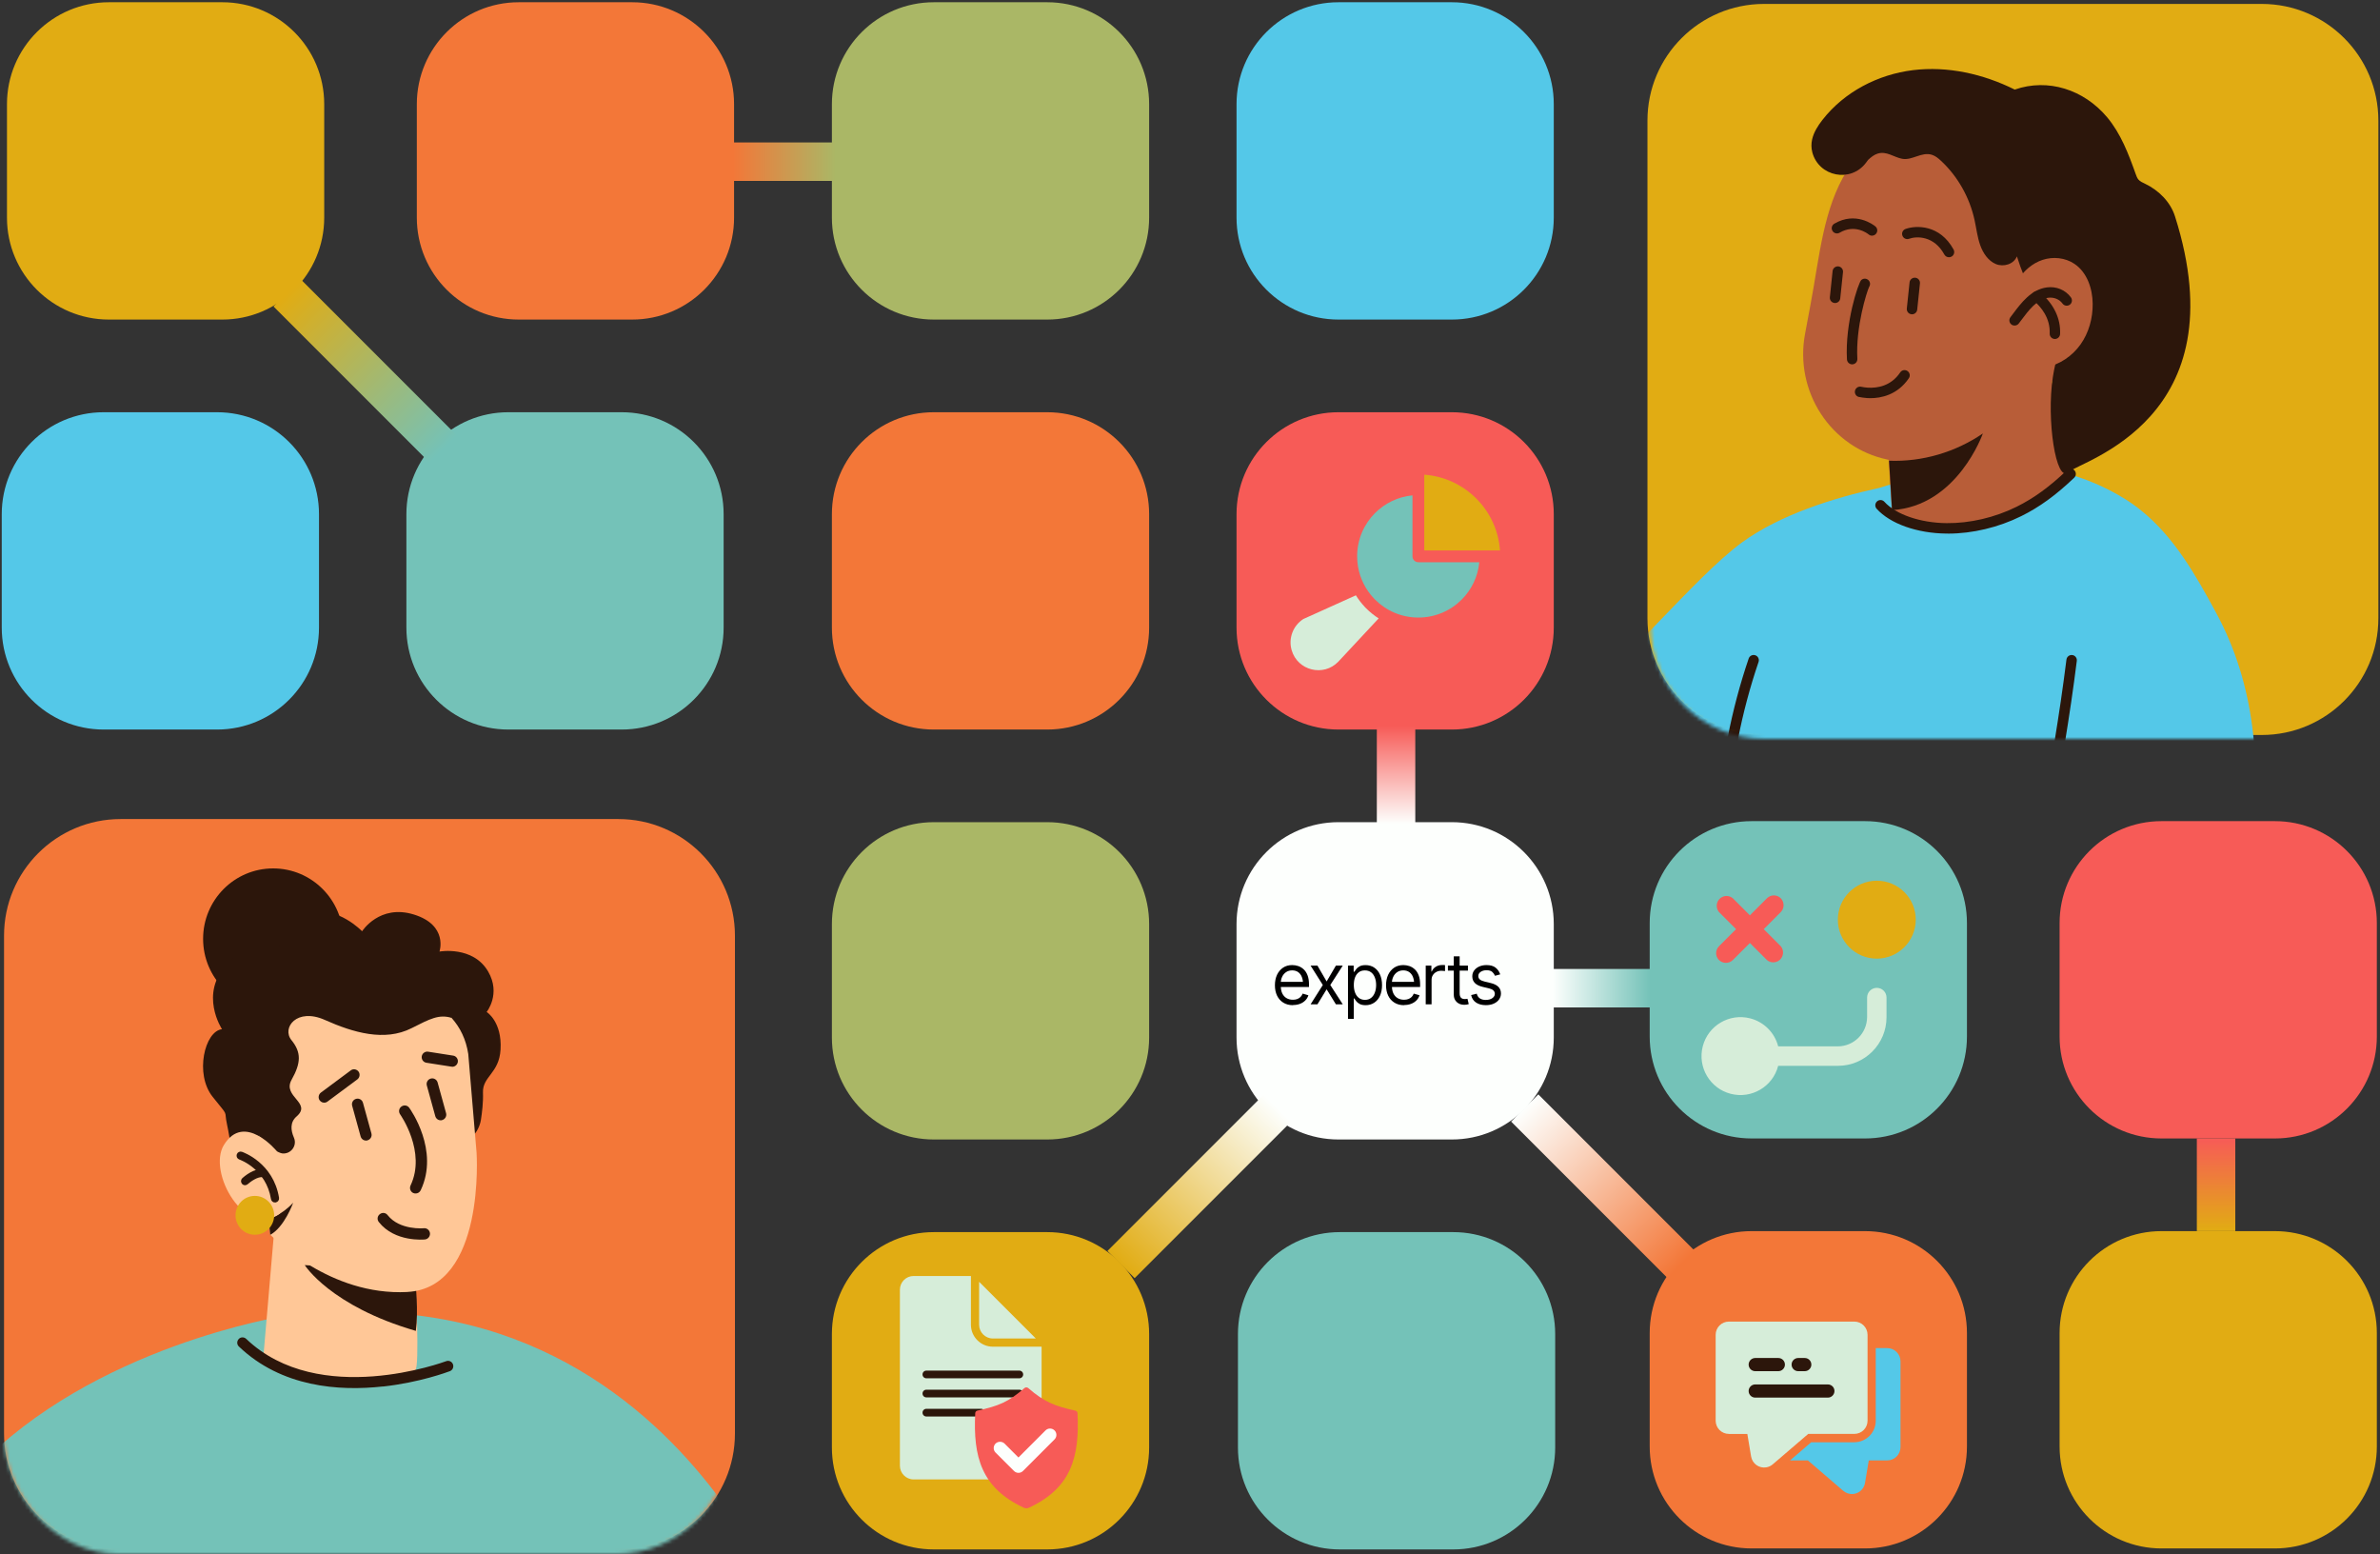
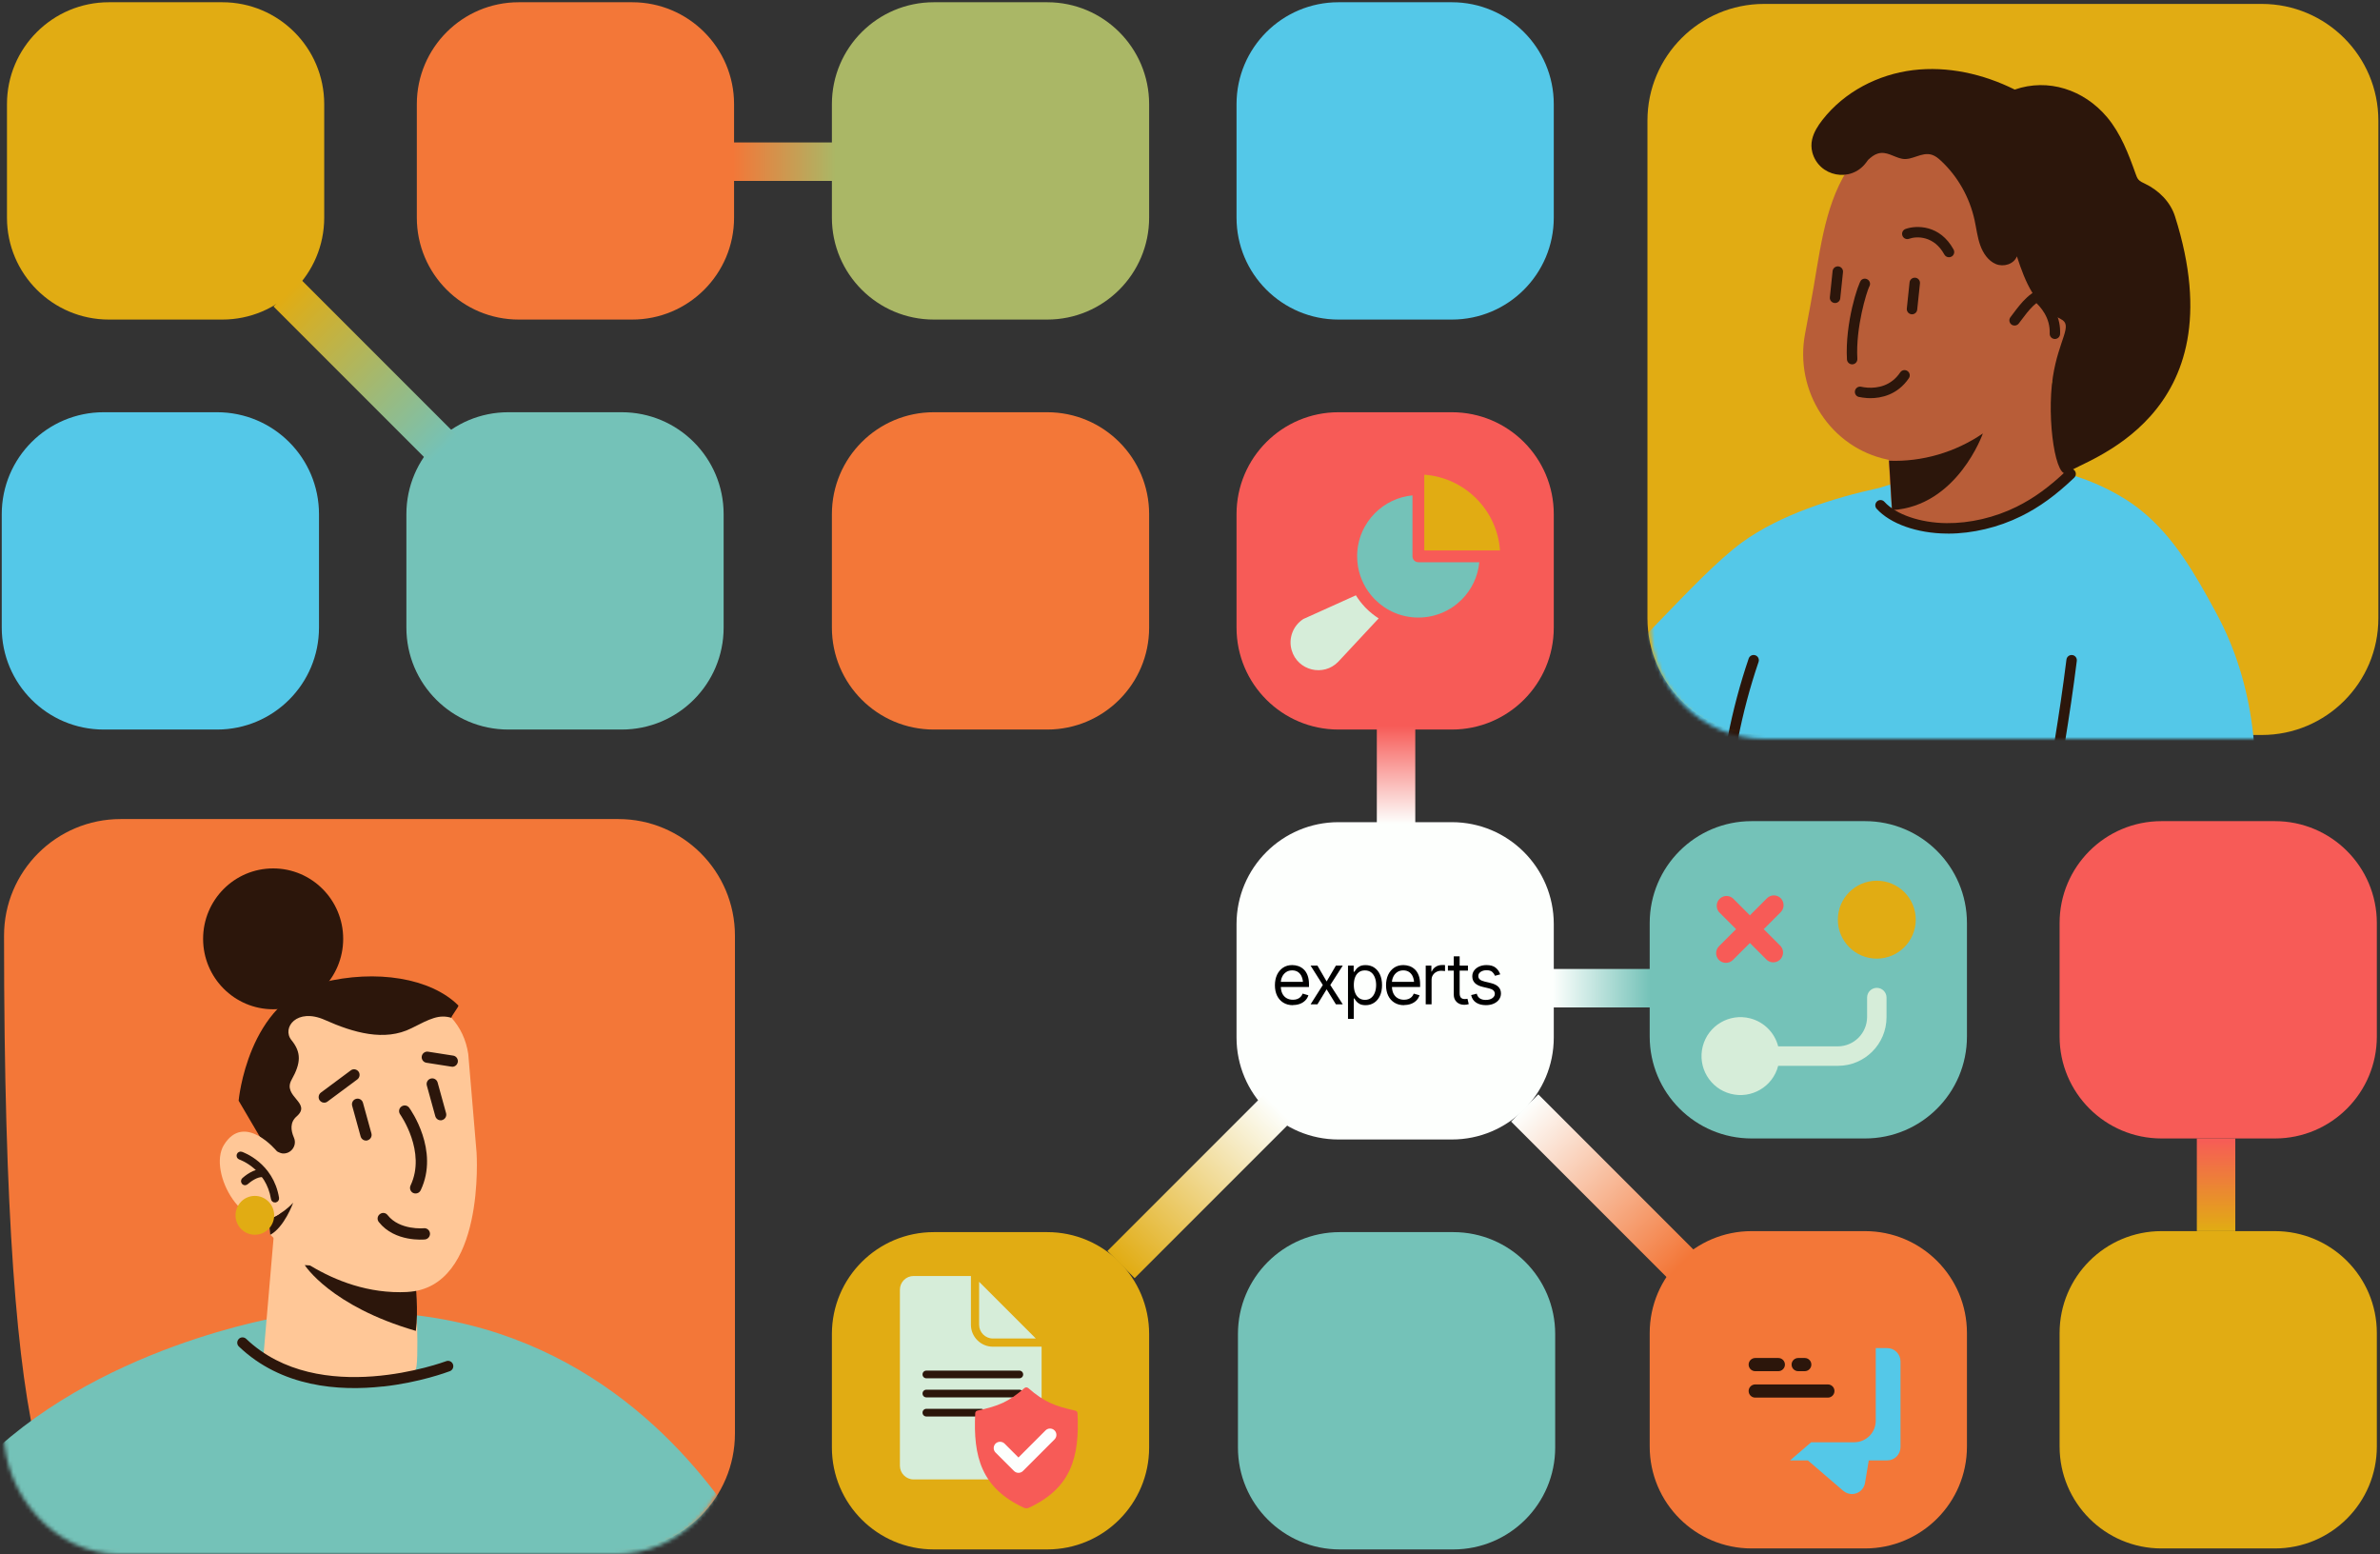
<svg xmlns="http://www.w3.org/2000/svg" width="625" height="408" viewBox="0 0 625 408" fill="none">
  <rect x="0" y="0" width="625" height="408" fill="#333333" stroke="none" />
  <g clip-path="url(#clip0_1127_2700)">
    <path d="M166.01 0.59H136.22C121.441 0.59 109.46 12.571 109.46 27.35V57.14C109.46 71.919 121.441 83.9 136.22 83.9H166.01C180.789 83.9 192.77 71.919 192.77 57.14V27.35C192.77 12.571 180.789 0.59 166.01 0.59Z" fill="#F37738" />
    <path d="M163.27 108.23H133.48C118.701 108.23 106.72 120.211 106.72 134.99V164.78C106.72 179.559 118.701 191.54 133.48 191.54H163.27C178.049 191.54 190.03 179.559 190.03 164.78V134.99C190.03 120.211 178.049 108.23 163.27 108.23Z" fill="#74C2B8" />
    <path d="M57.01 108.23H27.22C12.441 108.23 0.46 120.211 0.46 134.99V164.78C0.46 179.559 12.441 191.54 27.22 191.54H57.01C71.789 191.54 83.77 179.559 83.77 164.78V134.99C83.77 120.211 71.789 108.23 57.01 108.23Z" fill="#54C8E8" />
    <path d="M381.27 215.86H351.48C336.701 215.86 324.72 227.841 324.72 242.62V272.41C324.72 287.189 336.701 299.17 351.48 299.17H381.27C396.049 299.17 408.03 287.189 408.03 272.41V242.62C408.03 227.841 396.049 215.86 381.27 215.86Z" fill="#FDFFFD" />
    <path d="M489.77 323.23H459.98C445.201 323.23 433.22 335.211 433.22 349.99V379.78C433.22 394.559 445.201 406.54 459.98 406.54H489.77C504.549 406.54 516.53 394.559 516.53 379.78V349.99C516.53 335.211 504.549 323.23 489.77 323.23Z" fill="#F37738" />
    <path d="M381.27 108.23H351.48C336.701 108.23 324.72 120.211 324.72 134.99V164.78C324.72 179.559 336.701 191.54 351.48 191.54H381.27C396.049 191.54 408.03 179.559 408.03 164.78V134.99C408.03 120.211 396.049 108.23 381.27 108.23Z" fill="#F75B57" />
    <path d="M58.38 0.59H28.59C13.811 0.59 1.83 12.571 1.83 27.35V57.14C1.83 71.919 13.811 83.9 28.59 83.9H58.38C73.159 83.9 85.14 71.919 85.14 57.14V27.35C85.14 12.571 73.159 0.59 58.38 0.59Z" fill="#E1AC13" />
    <path d="M597.41 215.59H567.62C552.841 215.59 540.86 227.571 540.86 242.35V272.14C540.86 286.919 552.841 298.9 567.62 298.9H597.41C612.189 298.9 624.17 286.919 624.17 272.14V242.35C624.17 227.571 612.189 215.59 597.41 215.59Z" fill="#F75B57" />
    <path d="M489.77 215.59H459.98C445.201 215.59 433.22 227.571 433.22 242.35V272.14C433.22 286.919 445.201 298.9 459.98 298.9H489.77C504.549 298.9 516.53 286.919 516.53 272.14V242.35C516.53 227.571 504.549 215.59 489.77 215.59Z" fill="#74C2B8" />
    <path d="M381.27 0.59H351.48C336.701 0.59 324.72 12.571 324.72 27.35V57.14C324.72 71.919 336.701 83.9 351.48 83.9H381.27C396.049 83.9 408.03 71.919 408.03 57.14V27.35C408.03 12.571 396.049 0.59 381.27 0.59Z" fill="#54C8E8" />
-     <path d="M275.01 215.86H245.22C230.441 215.86 218.46 227.841 218.46 242.62V272.41C218.46 287.189 230.441 299.17 245.22 299.17H275.01C289.789 299.17 301.77 287.189 301.77 272.41V242.62C301.77 227.841 289.789 215.86 275.01 215.86Z" fill="#AAB766" />
    <path d="M275.01 108.23H245.22C230.441 108.23 218.46 120.211 218.46 134.99V164.78C218.46 179.559 230.441 191.54 245.22 191.54H275.01C289.789 191.54 301.77 179.559 301.77 164.78V134.99C301.77 120.211 289.789 108.23 275.01 108.23Z" fill="#F37738" />
    <path d="M275.01 0.59H245.22C230.441 0.59 218.46 12.571 218.46 27.35V57.14C218.46 71.919 230.441 83.9 245.22 83.9H275.01C289.789 83.9 301.77 71.919 301.77 57.14V27.35C301.77 12.571 289.789 0.59 275.01 0.59Z" fill="#AAB766" />
    <path d="M597.41 323.23H567.62C552.841 323.23 540.86 335.211 540.86 349.99V379.78C540.86 394.559 552.841 406.54 567.62 406.54H597.41C612.189 406.54 624.17 394.559 624.17 379.78V349.99C624.17 335.211 612.189 323.23 597.41 323.23Z" fill="#E1AC13" />
    <path d="M381.64 323.49H351.85C337.071 323.49 325.09 335.471 325.09 350.25V380.04C325.09 394.819 337.071 406.8 351.85 406.8H381.64C396.419 406.8 408.4 394.819 408.4 380.04V350.25C408.4 335.471 396.419 323.49 381.64 323.49Z" fill="#74C2B8" />
    <path d="M275.01 323.49H245.22C230.441 323.49 218.46 335.471 218.46 350.25V380.04C218.46 394.819 230.441 406.8 245.22 406.8H275.01C289.789 406.8 301.77 394.819 301.77 380.04V350.25C301.77 335.471 289.789 323.49 275.01 323.49Z" fill="#E1AC13" />
    <path d="M219.45 37.4H192.45V47.5H219.45V37.4Z" fill="url(#paint0_linear_1127_2700)" />
    <path d="M403.971 287.329L396.829 294.471L437.919 335.561L445.061 328.419L403.971 287.329Z" fill="url(#paint1_linear_1127_2700)" />
    <path d="M331.916 287.339L290.826 328.429L297.968 335.571L339.058 294.481L331.916 287.339Z" fill="url(#paint2_linear_1127_2700)" />
    <path d="M78.97 73.328L71.828 80.47L112.918 121.56L120.06 114.418L78.97 73.328Z" fill="url(#paint3_linear_1127_2700)" />
    <path d="M371.66 190.61H361.56V216.3H371.66V190.61Z" fill="url(#paint4_linear_1127_2700)" />
    <path d="M433.46 254.4H407.77V264.5H433.46V254.4Z" fill="url(#paint5_linear_1127_2700)" />
    <path d="M587 298.9H576.9V323.22H587V298.9Z" fill="url(#paint6_linear_1127_2700)" />
    <path d="M593.94 1.03H463.26C446.343 1.03 432.63 14.743 432.63 31.66V162.34C432.63 179.256 446.343 192.97 463.26 192.97H593.94C610.856 192.97 624.57 179.256 624.57 162.34V31.66C624.57 14.743 610.856 1.03 593.94 1.03Z" fill="#E1AC13" />
    <mask id="mask0_1127_2700" style="mask-type:luminance" maskUnits="userSpaceOnUse" x="433" y="0" width="190" height="195">
      <path d="M592.84 0H463.45C446.882 0 433.45 13.431 433.45 30V164.01C433.45 180.579 446.882 194.01 463.45 194.01H592.84C609.409 194.01 622.84 180.579 622.84 164.01V30C622.84 13.431 609.409 0 592.84 0Z" fill="white" />
    </mask>
    <g mask="url(#mask0_1127_2700)">
      <path d="M493.641 128.07C492.521 134.35 488.661 143.22 486.831 149.29C479.251 174.51 477.251 201.42 477.071 228.04C476.891 254.65 478.471 281.27 477.781 307.87C477.641 313.37 477.381 318.96 475.781 324.17C471.771 337.17 454.721 353.09 450.751 350.09C446.781 347.09 446.421 287.24 448.191 256.02C450.041 223.54 452.041 179.73 466.231 151.33" fill="#E1AC13" />
      <path d="M581.971 160.9C576.541 150.86 570.951 141.02 562.291 134.04C560.961 132.97 559.561 131.96 558.071 131.03C548.011 124.75 536.131 121.75 524.431 122.27C513.391 122.77 505.491 124.17 493.631 128.07C481.391 130.73 467.441 135.17 457.511 142.37C451.051 147.06 442.391 156.26 436.781 162.02C427.201 171.86 420.541 179.57 410.961 189.41C399.641 176.95 389.101 167.18 377.781 154.71C376.751 153.57 375.681 152.41 374.321 151.76C369.421 149.4 364.101 151.76 359.691 154.2C354.891 156.85 350.311 159.92 346.011 163.39C343.321 165.56 340.491 168.24 339.311 171.67C338.051 175.35 339.511 178.32 340.651 181.8C346.451 199.44 354.211 216.37 363.741 232.15C369.481 241.66 376.101 250.99 385.261 256.92C397.111 264.6 412.061 265.69 425.721 262.74C439.381 259.79 452.031 253.17 464.281 246.2C464.031 241.69 463.931 237.19 463.961 232.71C464.361 237.56 464.801 242.16 465.161 246.25C466.141 257.3 467.441 268.31 469.061 279.28C469.341 281.15 469.641 283.07 470.611 284.66C472.311 287.45 475.631 288.58 478.721 289.27C484.791 290.63 491.011 291.06 497.221 291.37C512.651 292.15 528.121 292.24 543.561 291.66C555.411 291.21 574.311 294.72 579.571 280.99C586.681 262.43 589.111 242.34 591.341 222.49C593.771 200.87 592.321 180 581.971 160.9Z" fill="#54C8E8" />
      <path d="M452.381 216.4C452.381 216.4 452.331 216.4 452.301 216.4C451.541 216.36 450.971 215.71 451.011 214.95C451.871 200.51 454.631 186.36 459.211 172.9C459.451 172.18 460.231 171.8 460.951 172.04C461.671 172.28 462.051 173.06 461.811 173.78C457.301 187.01 454.591 200.92 453.751 215.11C453.711 215.84 453.101 216.4 452.381 216.4Z" fill="#2C160B" />
      <path d="M522.95 259.21C522.25 259.21 521.65 258.67 521.59 257.96C521.53 257.21 522.08 256.54 522.84 256.48C525.07 256.29 527.3 256.1 529.52 255.92C531.43 241.04 533.8 227.67 536.08 214.72C538.4 201.6 540.8 188.04 542.66 173.17C542.75 172.42 543.44 171.89 544.19 171.98C544.94 172.07 545.47 172.76 545.38 173.51C543.51 188.45 541.1 202.04 538.78 215.2C536.44 228.43 534.02 242.11 532.1 257.37C532.02 258.01 531.5 258.51 530.85 258.56C528.26 258.77 525.66 258.99 523.07 259.21C523.03 259.21 522.99 259.21 522.95 259.21Z" fill="#2C160B" />
      <path d="M538.66 99.28C540.41 107.05 540.36 116.72 542.5 124.27C540.42 129.23 532.57 134.15 522.09 137C510.23 140.23 497.67 138.83 496.82 134.27C496.82 134.27 495.91 119.39 495.45 112.35L538.66 99.28Z" fill="#B85D38" />
      <path d="M476.38 74.73C475.83 77.97 474.95 82.72 474.02 87.63C471.17 102.69 480.71 117.57 495.71 120.67C497.64 121.07 499.46 121.22 501.06 121.01C512.13 119.56 523.54 115.04 532.02 107.3C540.51 99.56 546.61 91.11 548.56 79.26C549.37 74.36 549.52 69.31 548.77 64.38C547.49 55.95 543.52 48.01 537.77 42.1C532.02 36.19 524.53 32.33 516.71 31.08C506.21 29.4 494.85 32.77 487.72 41.15C479.97 50.26 478.38 62.95 476.37 74.74L476.38 74.73Z" fill="#B85D38" />
      <path d="M490.56 41.99C491.3 41.31 492.1 40.64 493.05 40.34C495.42 39.58 497.36 41.3 499.52 41.69C502.19 42.18 504.64 39.77 507.36 40.65C508.27 40.94 509.03 41.58 509.74 42.24C514.11 46.31 517.23 51.82 518.53 57.78C519.01 59.98 519.26 62.24 520.01 64.36C520.76 66.48 522.12 68.49 524.13 69.33C526.14 70.16 528.82 69.39 529.65 67.31C531.88 74.15 534.45 80.54 541.15 83.76C544.54 85.39 540.62 89.03 539.09 99C537.36 110.28 539.93 126.8 543.09 124C546.54 120.96 588.09 110 571.15 56.76C569.93 52.94 566.81 49.91 563.3 48.24C562.68 47.94 562.01 47.67 561.56 47.14C561.22 46.74 561.04 46.23 560.86 45.73C558.97 40.42 556.92 35.04 553.34 30.78C547.25 23.53 537.84 20.47 529.08 23.52C520.79 19.4 511.45 17.3 502.33 18.42C493.21 19.55 484.35 24.07 478.56 31.51C477.39 33.02 476.32 34.68 475.88 36.57C475.62 37.69 475.63 38.86 475.92 39.97C475.92 39.97 475.92 39.98 475.92 39.99C477.64 46.43 486.04 48.05 490.03 42.71L490.56 42V41.99Z" fill="#2C160B" />
-       <path d="M529.94 73.48C531.46 71.1 533.69 69.12 536.4 68.23C539.11 67.34 542.3 67.62 544.75 69.27C548.09 71.51 549.51 75.8 549.55 79.73C549.59 83.56 548.53 87.37 546.36 90.43C544.19 93.48 540.89 95.73 537.17 96.46C534.56 96.97 531.68 96.7 529.35 95.27C527.02 93.83 525.37 91.1 525.67 88.45" fill="#B85D38" />
      <path d="M529.04 85.48C528.75 85.48 528.46 85.39 528.21 85.2C527.61 84.74 527.49 83.88 527.95 83.28L528.53 82.51C530.8 79.48 533.38 76.04 537.48 75.46C539.97 75.11 542.42 76.12 543.84 78.09C544.28 78.7 544.15 79.56 543.54 80C542.93 80.44 542.07 80.31 541.63 79.7C540.81 78.57 539.33 77.97 537.86 78.18C534.89 78.59 532.77 81.42 530.73 84.15L530.14 84.93C529.87 85.29 529.46 85.47 529.05 85.47L529.04 85.48Z" fill="#2C160B" />
      <path d="M539.63 89C539.63 89 539.59 89 539.57 89C538.81 88.97 538.23 88.33 538.26 87.57C538.43 83.53 536.04 80.61 534 78.86C533.43 78.37 533.36 77.5 533.85 76.93C534.34 76.36 535.21 76.29 535.78 76.78C539.36 79.85 541.17 83.62 540.99 87.69C540.96 88.43 540.35 89 539.62 89H539.63Z" fill="#2C160B" />
      <path d="M496.08 120.96C504.73 121.3 513.47 118.76 520.71 113.8C520.71 113.8 514.04 132.89 496.87 133.93L496.08 120.97V120.96Z" fill="#2C160B" />
-       <path d="M491.61 61.88C491.31 61.88 491 61.78 490.75 61.57C490.39 61.27 487.08 58.75 483.09 61.1C482.44 61.48 481.6 61.27 481.21 60.61C480.83 59.96 481.04 59.12 481.7 58.73C487.28 55.44 491.96 59.01 492.47 59.43C493.06 59.91 493.15 60.77 492.67 61.36C492.4 61.69 492 61.87 491.61 61.87V61.88Z" fill="#2C160B" />
      <path d="M486.39 95.66C485.67 95.66 485.07 95.1 485.02 94.37C484.48 84.81 487.99 74.3 488.76 73.55C489.31 73.02 490.17 73.04 490.7 73.59C491.16 74.06 491.2 74.78 490.85 75.3C490.24 76.56 487.28 85.86 487.75 94.21C487.79 94.97 487.22 95.61 486.46 95.66C486.43 95.66 486.41 95.66 486.38 95.66H486.39Z" fill="#2C160B" />
      <path d="M481.89 79.55C481.89 79.55 481.79 79.55 481.75 79.55C481 79.47 480.45 78.8 480.53 78.04L481.25 71.16C481.33 70.41 482 69.87 482.76 69.94C483.51 70.02 484.06 70.69 483.98 71.45L483.26 78.33C483.19 79.03 482.59 79.56 481.9 79.56L481.89 79.55Z" fill="#2C160B" />
      <path d="M502.1 82.51C502.1 82.51 502 82.51 501.96 82.51C501.21 82.43 500.66 81.76 500.74 81L501.46 74.13C501.54 73.38 502.22 72.84 502.97 72.91C503.72 72.99 504.27 73.66 504.19 74.42L503.47 81.29C503.4 81.99 502.8 82.52 502.11 82.52L502.1 82.51Z" fill="#2C160B" />
      <path d="M491.171 104.54C490.861 104.54 490.571 104.53 490.301 104.51C489.371 104.45 488.671 104.31 488.371 104.25C487.611 104.21 487.051 103.55 487.101 102.8C487.151 102.04 487.801 101.46 488.561 101.51C488.611 101.51 488.741 101.53 488.921 101.57C489.181 101.62 489.731 101.74 490.471 101.78C493.021 101.93 496.581 101.37 499.011 97.77C499.431 97.14 500.291 96.98 500.911 97.41C501.541 97.84 501.701 98.69 501.271 99.31C498.271 103.72 493.941 104.54 491.161 104.54H491.171Z" fill="#2C160B" />
      <path d="M511.8 67.54C511.32 67.54 510.85 67.28 510.6 66.83C507.9 61.89 503.35 61.96 501.33 62.69C500.62 62.95 499.83 62.58 499.58 61.86C499.32 61.15 499.69 60.36 500.41 60.11C503.2 59.11 509.42 58.95 513.02 65.51C513.38 66.17 513.14 67.01 512.48 67.37C512.27 67.48 512.05 67.54 511.82 67.54H511.8Z" fill="#2C160B" />
      <path d="M511.54 140.09C511.41 140.09 511.27 140.09 511.14 140.09C503.4 140.01 496.38 137.51 492.82 133.58C492.31 133.02 492.36 132.15 492.92 131.64C493.48 131.13 494.35 131.18 494.85 131.74C497.87 135.08 504.28 137.28 511.17 137.35C517.29 137.41 523.83 135.89 529.57 133.05C534.09 130.81 538.18 127.84 542.81 123.43C543.36 122.91 544.22 122.93 544.75 123.48C545.27 124.03 545.25 124.89 544.7 125.42C539.86 130.03 535.57 133.15 530.79 135.51C524.79 138.48 517.98 140.1 511.55 140.1L511.54 140.09Z" fill="#2C160B" />
    </g>
    <path d="M339.54 263.91C338.56 263.91 337.72 263.69 337.01 263.25C336.3 262.81 335.75 262.2 335.37 261.42C334.99 260.63 334.8 259.72 334.8 258.68C334.8 257.64 334.99 256.72 335.36 255.92C335.74 255.13 336.27 254.5 336.95 254.05C337.63 253.6 338.43 253.38 339.35 253.38C339.88 253.38 340.4 253.47 340.93 253.64C341.45 253.82 341.93 254.1 342.35 254.5C342.78 254.89 343.12 255.42 343.37 256.07C343.62 256.72 343.75 257.52 343.75 258.46V259.13H335.9V257.78H342.9L342.18 258.29C342.18 257.61 342.07 257.01 341.86 256.48C341.65 255.95 341.33 255.54 340.91 255.23C340.49 254.93 339.96 254.77 339.34 254.77C338.72 254.77 338.18 254.92 337.73 255.23C337.28 255.54 336.94 255.94 336.71 256.43C336.47 256.92 336.35 257.45 336.35 258.01V258.9C336.35 259.67 336.48 260.32 336.75 260.86C337.02 261.39 337.39 261.8 337.87 262.07C338.35 262.35 338.9 262.48 339.54 262.48C339.95 262.48 340.32 262.42 340.65 262.3C340.98 262.18 341.27 262 341.52 261.76C341.76 261.52 341.95 261.22 342.08 260.87L343.59 261.31C343.43 261.82 343.17 262.27 342.79 262.65C342.42 263.03 341.95 263.34 341.4 263.55C340.85 263.76 340.23 263.87 339.54 263.87V263.91Z" fill="black" />
    <path d="M345.96 253.51L348.38 257.68L350.82 253.51H352.62L349.34 258.61L352.62 263.69H350.82L348.38 259.74L345.96 263.69H344.16L347.38 258.61L344.16 253.51H345.96Z" fill="black" />
    <path d="M353.99 267.5V253.52H355.48V255.14H355.66C355.78 254.96 355.94 254.74 356.14 254.46C356.34 254.18 356.64 253.94 357.03 253.72C357.42 253.5 357.94 253.39 358.6 253.39C359.46 253.39 360.21 253.6 360.86 254.03C361.51 254.46 362.02 255.06 362.38 255.85C362.74 256.64 362.93 257.56 362.93 258.63C362.93 259.7 362.75 260.64 362.38 261.43C362.02 262.22 361.51 262.83 360.86 263.26C360.21 263.69 359.46 263.91 358.61 263.91C357.96 263.91 357.44 263.8 357.04 263.58C356.64 263.36 356.34 263.11 356.13 262.83C355.92 262.55 355.75 262.32 355.64 262.13H355.51V267.5H353.96H353.99ZM358.43 262.51C359.08 262.51 359.62 262.34 360.06 261.99C360.5 261.64 360.83 261.17 361.05 260.58C361.27 259.99 361.38 259.34 361.38 258.61C361.38 257.88 361.27 257.25 361.05 256.67C360.83 256.09 360.51 255.63 360.07 255.29C359.63 254.95 359.09 254.78 358.43 254.78C357.77 254.78 357.26 254.94 356.83 255.26C356.4 255.58 356.07 256.02 355.85 256.6C355.63 257.17 355.52 257.84 355.52 258.61C355.52 259.38 355.63 260.05 355.86 260.64C356.08 261.22 356.41 261.68 356.85 262.01C357.29 262.34 357.81 262.51 358.44 262.51H358.43Z" fill="black" />
    <path d="M368.72 263.91C367.74 263.91 366.9 263.69 366.19 263.25C365.48 262.81 364.93 262.2 364.55 261.42C364.17 260.63 363.98 259.72 363.98 258.68C363.98 257.64 364.17 256.72 364.54 255.92C364.92 255.13 365.45 254.5 366.13 254.05C366.81 253.6 367.61 253.38 368.53 253.38C369.06 253.38 369.58 253.47 370.11 253.64C370.63 253.82 371.11 254.1 371.53 254.5C371.96 254.89 372.3 255.42 372.55 256.07C372.8 256.72 372.93 257.52 372.93 258.46V259.13H365.08V257.78H372.08L371.36 258.29C371.36 257.61 371.25 257.01 371.04 256.48C370.83 255.95 370.51 255.54 370.09 255.23C369.67 254.93 369.14 254.77 368.52 254.77C367.9 254.77 367.36 254.92 366.91 255.23C366.46 255.54 366.12 255.94 365.89 256.43C365.65 256.92 365.53 257.45 365.53 258.01V258.9C365.53 259.67 365.66 260.32 365.93 260.86C366.2 261.39 366.57 261.8 367.05 262.07C367.53 262.35 368.08 262.48 368.72 262.48C369.13 262.48 369.5 262.42 369.83 262.3C370.16 262.18 370.45 262 370.7 261.76C370.94 261.52 371.13 261.22 371.26 260.87L372.77 261.31C372.61 261.82 372.35 262.27 371.97 262.65C371.6 263.03 371.13 263.34 370.58 263.55C370.03 263.76 369.41 263.87 368.72 263.87V263.91Z" fill="black" />
    <path d="M374.4 263.69V253.51H375.89V255.06H376C376.19 254.56 376.53 254.15 377.01 253.84C377.49 253.53 378.05 253.37 378.65 253.37C378.77 253.37 378.91 253.37 379.08 253.37C379.25 253.37 379.38 253.37 379.47 253.38V254.96C379.42 254.95 379.29 254.93 379.11 254.91C378.92 254.89 378.72 254.87 378.51 254.87C378.02 254.87 377.58 254.97 377.19 255.18C376.8 255.39 376.5 255.67 376.27 256.03C376.04 256.39 375.94 256.8 375.94 257.26V263.69H374.39H374.4Z" fill="black" />
    <path d="M385.49 253.51V254.84H380.23V253.51H385.49ZM381.76 251.09H383.31V260.77C383.31 261.3 383.42 261.69 383.64 261.93C383.86 262.18 384.2 262.3 384.68 262.3C384.78 262.3 384.89 262.3 385 262.28C385.11 262.27 385.23 262.25 385.37 262.23L385.7 263.63C385.55 263.68 385.38 263.73 385.17 263.76C384.96 263.79 384.75 263.81 384.54 263.81C383.72 263.81 383.06 263.57 382.54 263.08C382.03 262.59 381.77 261.96 381.77 261.19V251.09H381.76Z" fill="black" />
    <path d="M393.99 255.81L392.59 256.19C392.46 255.84 392.23 255.51 391.9 255.2C391.57 254.89 391.07 254.73 390.38 254.73C389.76 254.73 389.25 254.87 388.83 255.16C388.41 255.45 388.21 255.81 388.21 256.24C388.21 256.63 388.35 256.94 388.63 257.17C388.91 257.4 389.35 257.59 389.95 257.73L391.46 258.09C392.36 258.31 393.04 258.64 393.49 259.1C393.94 259.56 394.16 260.14 394.16 260.84C394.16 261.42 393.99 261.94 393.66 262.41C393.33 262.87 392.86 263.24 392.27 263.5C391.68 263.77 390.98 263.9 390.19 263.9C389.15 263.9 388.3 263.67 387.62 263.22C386.94 262.77 386.51 262.11 386.33 261.25L387.8 260.89C387.94 261.44 388.21 261.85 388.61 262.12C389.01 262.39 389.53 262.53 390.17 262.53C390.89 262.53 391.47 262.37 391.9 262.06C392.33 261.75 392.55 261.38 392.55 260.94C392.55 260.22 392.05 259.74 391.04 259.5L389.35 259.1C388.42 258.88 387.73 258.53 387.29 258.07C386.85 257.61 386.63 257.03 386.63 256.33C386.63 255.75 386.79 255.24 387.12 254.8C387.44 254.36 387.89 254.01 388.45 253.76C389.01 253.51 389.65 253.38 390.36 253.38C391.37 253.38 392.17 253.6 392.74 254.05C393.31 254.5 393.72 255.08 393.96 255.8L393.99 255.81Z" fill="black" />
    <path d="M387.66 130.87C384.11 127.32 379.33 125.01 374.02 124.63V144.52H393.91C393.53 139.2 391.22 134.42 387.67 130.88L387.66 130.87Z" fill="#E1AC13" />
    <path d="M356.62 148.8C357.2 152.03 358.65 154.83 360.78 157.1L361.1 157.43C364.01 160.34 368.03 162.14 372.47 162.14C376.91 162.14 380.93 160.34 383.84 157.43C386.41 154.87 388.11 151.43 388.47 147.61H372.47C371.62 147.61 370.92 146.92 370.92 146.06V130.06C367.1 130.42 363.67 132.13 361.1 134.69C358.19 137.6 356.39 141.62 356.39 146.06C356.39 146.99 356.47 147.91 356.62 148.8Z" fill="#74C2B8" />
    <path d="M358.4 159.35C357.52 158.41 356.74 157.39 356.06 156.3L342.27 162.52C339.55 164.26 338.29 167.59 339.19 170.69C340.75 176.09 347.57 177.77 351.46 173.71L362.04 162.36C360.86 161.6 359.77 160.73 358.78 159.74L358.39 159.34L358.4 159.35Z" fill="#D6EDD9" />
    <path fill-rule="evenodd" clip-rule="evenodd" d="M492.86 251.69C487.21 251.69 482.63 247.11 482.63 241.46C482.63 235.81 487.21 231.23 492.86 231.23C498.51 231.23 503.09 235.81 503.09 241.46C503.08 247.1 498.5 251.68 492.86 251.69Z" fill="#E1AC13" />
    <path fill-rule="evenodd" clip-rule="evenodd" d="M495.41 267.05C495.42 274.1 489.72 279.82 482.67 279.83C482.66 279.83 482.64 279.83 482.63 279.83H466.96C465.55 285.3 459.97 288.59 454.5 287.18C449.03 285.77 445.74 280.19 447.15 274.72C448.56 269.25 454.14 265.96 459.61 267.37C463.22 268.3 466.04 271.12 466.96 274.72H482.63C486.86 274.7 490.28 271.27 490.31 267.04V261.91C490.31 260.5 491.45 259.36 492.86 259.36C494.27 259.36 495.41 260.5 495.41 261.91V267.04V267.05Z" fill="#D6EDD9" />
    <path fill-rule="evenodd" clip-rule="evenodd" d="M451.42 239.47C450.51 238.38 450.65 236.76 451.74 235.84C452.7 235.04 454.09 235.04 455.05 235.84L459.53 240.32L464.01 235.84C465 234.84 466.62 234.83 467.62 235.82C467.62 235.82 467.63 235.83 467.64 235.84C468.62 236.85 468.62 238.46 467.64 239.47L463.16 243.95L467.64 248.43C468.55 249.52 468.41 251.14 467.32 252.06C466.36 252.86 464.97 252.86 464.01 252.06L459.53 247.58L455.05 252.06C454.04 253.04 452.43 253.04 451.42 252.06C450.42 251.07 450.41 249.45 451.4 248.45C451.4 248.45 451.41 248.44 451.42 248.43L455.9 243.95L451.42 239.47Z" fill="#F75B57" />
    <path d="M273.53 374.04V353.57H260.72C259.14 353.57 257.7 352.92 256.66 351.88C255.62 350.84 254.97 349.4 254.97 347.82V335.01H239.92C238.93 335.01 238.03 335.41 237.38 336.06C236.73 336.71 236.32 337.61 236.32 338.6V384.82C236.32 385.81 236.72 386.71 237.37 387.36C238.02 388.01 238.92 388.42 239.91 388.42H261.28C261.25 388.07 261.24 387.73 261.24 387.37C261.24 383.68 262.74 380.34 265.16 377.92C267.34 375.74 270.27 374.31 273.54 374.05L273.53 374.04Z" fill="#D6EDD9" />
    <path d="M272 351.41L257.12 336.53V347.82C257.12 348.81 257.53 349.71 258.18 350.36C258.83 351.01 259.73 351.42 260.72 351.42H272V351.41Z" fill="#D6EDD9" />
    <path d="M257.65 371.9H243.27C242.71 371.9 242.26 371.45 242.26 370.89C242.26 370.33 242.71 369.88 243.27 369.88H257.65C258.21 369.88 258.66 370.33 258.66 370.89C258.66 371.45 258.21 371.9 257.65 371.9Z" fill="#2C160B" />
    <path d="M267.68 366.88H243.27C242.71 366.88 242.26 366.43 242.26 365.87C242.26 365.31 242.71 364.86 243.27 364.86H267.68C268.24 364.86 268.69 365.31 268.69 365.87C268.69 366.43 268.24 366.88 267.68 366.88Z" fill="#2C160B" />
    <path d="M267.68 361.87H243.27C242.71 361.87 242.26 361.42 242.26 360.86C242.26 360.3 242.71 359.85 243.27 359.85H267.68C268.24 359.85 268.69 360.3 268.69 360.86C268.69 361.42 268.24 361.87 267.68 361.87Z" fill="#2C160B" />
    <path fill-rule="evenodd" clip-rule="evenodd" d="M270.21 395.85C281.36 390.65 283.52 382.48 282.96 371.05C282.95 370.71 282.71 370.42 282.37 370.36C276.85 369.11 274.33 368.14 270.01 364.43C269.73 364.19 269.31 364.19 269.03 364.43C264.75 368.14 262.23 369.12 256.73 370.34C256.38 370.39 256.11 370.68 256.1 371.04C255.53 382.46 257.7 390.65 268.84 395.84C269.27 396.05 269.77 396.06 270.21 395.86V395.85Z" fill="#F75B57" />
    <path d="M276.92 375.55C276.27 374.9 275.21 374.9 274.56 375.55L267.45 382.66L263.8 379.01C263.17 378.38 262.07 378.38 261.44 379.01C260.79 379.66 260.79 380.72 261.44 381.37L266.28 386.2C266.6 386.52 267.02 386.69 267.46 386.69C267.9 386.69 268.33 386.52 268.64 386.2L276.93 377.91C277.58 377.26 277.58 376.2 276.93 375.55H276.92Z" fill="#FDFFFD" />
    <path d="M495.62 353.94H492.58V373.02C492.58 376.13 490.05 378.65 486.94 378.66H475.63L470.08 383.43H474.76L484.07 391.43C484.71 391.96 485.51 392.26 486.34 392.26C488.03 392.26 489.48 391.03 489.76 389.36L490.75 383.43H495.61C497.52 383.43 499.07 381.87 499.08 379.96V357.41C499.08 355.5 497.52 353.95 495.61 353.94H495.62Z" fill="#54C8E8" />
-     <path d="M454 376.48H458.86L459.85 382.4C460.17 384.29 461.95 385.57 463.84 385.25C464.46 385.15 465.05 384.87 465.53 384.46L474.85 376.47H486.96C488.87 376.47 490.43 374.92 490.43 373V350.45C490.43 348.54 488.88 346.98 486.96 346.98H454.01C452.1 346.98 450.54 348.53 450.54 350.45V373C450.54 374.91 452.09 376.47 454.01 376.47L454 376.48Z" fill="#D6EDD9" />
    <path d="M472.21 356.54H473.94C474.9 356.54 475.67 357.32 475.67 358.27C475.67 359.22 474.89 360 473.94 360H472.21C471.25 360 470.48 359.22 470.48 358.27C470.48 357.32 471.26 356.54 472.21 356.54Z" fill="#2C160B" />
    <path d="M460.93 356.54H467C467.96 356.54 468.73 357.32 468.73 358.27C468.73 359.22 467.95 360 467 360H460.93C459.97 360 459.2 359.22 459.2 358.27C459.2 357.32 459.98 356.54 460.93 356.54Z" fill="#2C160B" />
    <path d="M460.93 363.48H480.01C480.97 363.48 481.74 364.26 481.74 365.21C481.74 366.16 480.96 366.94 480.01 366.94H460.93C459.97 366.94 459.2 366.16 459.2 365.21C459.2 364.26 459.98 363.48 460.93 363.48Z" fill="#2C160B" />
-     <path d="M31.69 406.98H162.37C179.286 406.98 193 393.266 193 376.35L193 245.67C193 228.754 179.286 215.04 162.37 215.04L31.69 215.04C14.774 215.04 1.06 228.754 1.06 245.67L1.06 376.35C1.06 393.266 14.774 406.98 31.69 406.98Z" fill="#F37738" />
+     <path d="M31.69 406.98H162.37C179.286 406.98 193 393.266 193 376.35L193 245.67C193 228.754 179.286 215.04 162.37 215.04L31.69 215.04C14.774 215.04 1.06 228.754 1.06 245.67C1.06 393.266 14.774 406.98 31.69 406.98Z" fill="#F37738" />
    <mask id="mask1_1127_2700" style="mask-type:luminance" maskUnits="userSpaceOnUse" x="1" y="214" width="191" height="195">
      <path d="M31.122 408.01H161.827C178.31 408.01 191.67 394.58 191.67 378.01V244C191.67 227.43 178.31 214 161.827 214H33.112C16.628 214 3.268 227.43 3.268 244L1 376C1 392.57 14.639 408.01 31.122 408.01Z" fill="white" />
    </mask>
    <g mask="url(#mask1_1127_2700)">
      <path d="M46.89 411.19L143.901 451.95C150.675 448.55 157.082 444.57 163.09 440.04C176.281 430.2 187.472 417.93 196.067 403.98C184.229 384.6 157.579 351.61 110.566 345.48C101.066 344.25 92.918 345.38 85.985 348.16C52.828 361.35 46.89 411.2 46.89 411.2V411.19Z" fill="#74C2B8" />
      <path d="M-21.97 408.63C4.223 447.33 50.331 470.55 99.841 465.05C115.658 463.29 130.481 458.74 143.89 451.95C150.665 448.55 157.071 444.56 163.08 440.03C155.46 401.88 148.417 369.93 145.144 364.15C139.334 353.88 107.491 349.75 85.974 348.14C74.435 347.28 74.325 345.6 74.325 345.6C74.325 345.6 24.427 353.43 -6.222 385.57C-11.733 391.34 -17.055 399.32 -21.97 408.64L-21.97 408.63Z" fill="#74C2B8" />
      <path d="M71.73 264.98C81.888 264.98 90.123 256.702 90.123 246.49C90.123 236.278 81.888 228 71.73 228C61.571 228 53.336 236.278 53.336 246.49C53.336 256.702 61.571 264.98 71.73 264.98Z" fill="#2C160B" />
-       <path d="M71.511 301.48C72.088 305.72 65.621 305.08 62.06 303C60.488 302.08 60.449 299.02 59.643 295.35C58.688 291 60.389 293.66 55.853 287.98C51.048 281.98 53.764 270.71 58.3 270.21C58.3 270.21 52.132 260.9 59.712 253.05C66.527 245.99 73.092 250.38 73.092 250.38C73.092 250.38 73.938 241.2 81.359 239.53C88.78 237.86 95.087 244.5 95.087 244.5C95.087 244.5 99.653 237.3 108.706 240.11C117.758 242.92 115.41 249.83 115.41 249.83C115.41 249.83 124.214 248.25 128.183 255.06C131.625 260.96 127.795 265.69 127.795 265.69C127.795 265.69 131.874 268.2 131.446 275.56C131.078 281.86 126.661 282.59 126.831 286.89C126.93 289.29 126.592 292.11 126.273 294.14C126.025 295.73 124.702 298.55 123.17 298.63C121.2 298.74 119.638 295.36 119.777 293.28C120.016 289.78 119.887 284.8 117.698 282.05C114.097 277.51 115.798 271.33 110.297 269.93C104.806 268.54 87.407 278.61 74.236 271.71C74.236 271.71 75.4 279.13 71.043 281.57C66.696 284.01 68.894 289.64 70.078 294.5C70.635 296.77 71.501 301.38 71.511 301.47V301.48Z" fill="#2C160B" />
      <path d="M109.133 336.86C109.133 336.86 110.247 359.1 109.053 359.7C91.694 368.42 69.143 356.44 69.143 356.44L73.112 310.21L104.835 333.68L109.133 336.86Z" fill="#FFC797" />
      <path d="M109.134 336.86C109.134 336.86 109.91 344.21 109.203 349.42C86.801 342.93 80.026 332.15 80.026 332.15L104.836 333.68L109.134 336.86Z" fill="#2C160B" />
      <path d="M106.994 339.21C86.551 340.28 71.749 324.89 70.983 324.18C70.973 324.17 70.963 324.16 70.963 324.16L70.516 319.99L68.188 298.37L66.944 286.81C66.944 286.81 63.214 266.08 82.741 261.2C97.007 257.64 110.655 259.31 117.887 266.5C118.116 266.73 118.345 266.97 118.564 267.22C120.852 269.76 122.393 272.93 122.97 276.73L124.721 297.52L125.149 302.61C125.149 302.61 127.566 338.13 106.984 339.2L106.994 339.21Z" fill="#FFC797" />
      <path d="M118.564 267.23C115.271 266.26 113.003 267.45 108.089 269.94C100.996 273.54 92.709 271.09 85.328 267.79C77.947 264.49 73.908 269.86 76.544 273.09C79.17 276.33 79.051 279.07 76.564 283.51C74.077 287.95 82.035 289.53 77.877 293.13C76.126 294.65 76.345 296.76 77.191 298.7C78.106 300.81 76.345 303.12 74.067 302.82C71.7 302.35 68.178 298.36 68.178 298.36L62.667 288.98C62.667 288.98 65.025 262.85 84.552 257.98C98.817 254.42 113.142 256.79 120.364 263.98C120.593 264.21 118.345 266.97 118.554 267.21L118.564 267.23Z" fill="#2C160B" />
      <path d="M76.992 315.77C76.912 316 74.634 322.21 70.983 324.19C70.973 324.18 70.963 324.17 70.963 324.17L70.516 320C70.516 320 73.729 319.27 76.992 315.77Z" fill="#2C160B" />
      <path d="M72.624 302.16C72.624 302.16 64.148 291.91 58.797 300.61C54.39 307.78 64.387 325.31 73.499 318.63L72.614 302.16H72.624Z" fill="#FFC797" />
      <path d="M72.256 315.47C71.848 315.49 71.48 315.2 71.411 314.78C70.097 306.75 63.214 304.29 62.925 304.19C62.497 304.04 62.269 303.58 62.418 303.15C62.567 302.72 63.025 302.49 63.452 302.64C63.781 302.75 71.55 305.49 73.032 314.51C73.102 314.96 72.803 315.38 72.356 315.45C72.326 315.45 72.296 315.45 72.266 315.45L72.256 315.47Z" fill="#2C160B" stroke="#2C160B" stroke-width="0.5" stroke-miterlimit="10" />
      <path d="M64.397 310.93C64.159 310.94 63.92 310.85 63.751 310.66C63.452 310.32 63.472 309.81 63.81 309.5C64.119 309.22 66.914 306.75 69.391 307.24C69.829 307.33 70.118 307.76 70.028 308.2C69.938 308.64 69.511 308.93 69.073 308.84C67.65 308.55 65.581 310.09 64.905 310.7C64.766 310.83 64.587 310.9 64.407 310.91L64.397 310.93Z" fill="#2C160B" stroke="#2C160B" stroke-width="0.5" stroke-miterlimit="10" />
      <path d="M115.769 294.14C115.769 294.14 116.007 294.14 116.117 294.07C116.903 293.85 117.36 293.04 117.141 292.25L114.923 284.21C114.704 283.42 113.898 282.96 113.113 283.18C112.327 283.4 111.869 284.21 112.088 285L114.306 293.04C114.495 293.71 115.092 294.15 115.739 294.13H115.769V294.14Z" fill="#2C160B" />
      <path d="M96.161 299.46C96.161 299.46 96.4 299.46 96.509 299.39C97.295 299.17 97.753 298.36 97.534 297.57L95.316 289.53C95.097 288.74 94.291 288.28 93.505 288.5C92.719 288.72 92.262 289.53 92.481 290.32L94.699 298.36C94.888 299.03 95.485 299.47 96.131 299.45H96.161V299.46Z" fill="#2C160B" />
      <path d="M118.693 280.08C119.43 280.12 120.096 279.59 120.225 278.83C120.355 278.04 119.798 277.27 119.012 277.15L112.426 276.12C111.64 275.99 110.874 276.55 110.755 277.34C110.626 278.13 111.183 278.9 111.969 279.02L118.554 280.05H118.703V280.09L118.693 280.08Z" fill="#2C160B" />
      <path d="M85.478 289.47C85.647 289.43 85.846 289.35 85.995 289.22L93.844 283.39C94.48 282.9 94.62 281.98 94.152 281.34C93.665 280.7 92.749 280.53 92.113 281.03L84.264 286.86C83.627 287.35 83.488 288.27 83.956 288.91C84.314 289.4 84.94 289.61 85.487 289.47H85.478Z" fill="#2C160B" />
      <path d="M111.75 325.39C112.466 325.24 112.983 324.56 112.914 323.79C112.834 322.99 112.108 322.39 111.322 322.47C111.262 322.48 104.965 323.06 101.782 319.02C101.285 318.37 100.369 318.26 99.723 318.79C99.076 319.29 98.967 320.21 99.494 320.86C103.692 326.16 111.312 325.45 111.63 325.41L111.77 325.38H111.74L111.75 325.39Z" fill="#2C160B" />
      <path d="M109.173 313.35C109.701 313.34 110.228 313.03 110.477 312.5C115.441 302.04 107.801 291.31 107.462 290.84C106.975 290.17 106.07 290.04 105.403 290.53C104.737 291.02 104.607 291.93 105.095 292.6C105.155 292.69 112.009 302.41 107.811 311.25C107.472 311.99 107.781 312.87 108.497 313.21C108.706 313.32 108.945 313.35 109.144 313.34H109.173V313.35Z" fill="#2C160B" />
      <path d="M100.598 364.03C110.237 362.96 117.489 360.24 118.136 360C118.862 359.72 119.22 358.92 118.951 358.19C118.673 357.46 117.877 357.1 117.151 357.38C116.823 357.5 83.826 369.82 64.646 351.51C64.079 350.98 63.184 351 62.687 351.56C62.159 352.13 62.169 353 62.736 353.53C73.928 364.21 88.989 365.3 100.598 364.01V364.04V364.03Z" fill="#2C160B" />
      <path d="M66.924 324.18C69.726 324.18 71.997 321.897 71.997 319.08C71.997 316.263 69.726 313.98 66.924 313.98C64.122 313.98 61.851 316.263 61.851 319.08C61.851 321.897 64.122 324.18 66.924 324.18Z" fill="#E1AC13" />
    </g>
  </g>
  <defs>
    <linearGradient id="paint0_linear_1127_2700" x1="192.45" y1="42.45" x2="219.45" y2="42.45" gradientUnits="userSpaceOnUse">
      <stop stop-color="#F37738" />
      <stop offset="1" stop-color="#AAB766" />
    </linearGradient>
    <linearGradient id="paint1_linear_1127_2700" x1="400.4" y1="290.9" x2="441.49" y2="331.99" gradientUnits="userSpaceOnUse">
      <stop stop-color="#FDFFFD" />
      <stop offset="1" stop-color="#F37738" />
    </linearGradient>
    <linearGradient id="paint2_linear_1127_2700" x1="335.494" y1="290.903" x2="294.404" y2="331.993" gradientUnits="userSpaceOnUse">
      <stop stop-color="#FDFFFD" />
      <stop offset="1" stop-color="#E1AC13" />
    </linearGradient>
    <linearGradient id="paint3_linear_1127_2700" x1="75.399" y1="76.899" x2="116.496" y2="117.996" gradientUnits="userSpaceOnUse">
      <stop stop-color="#E1AC13" />
      <stop offset="1" stop-color="#74C2B8" />
    </linearGradient>
    <linearGradient id="paint4_linear_1127_2700" x1="366.61" y1="216.29" x2="366.61" y2="190.61" gradientUnits="userSpaceOnUse">
      <stop stop-color="#FDFFFD" />
      <stop offset="1" stop-color="#F75B57" />
    </linearGradient>
    <linearGradient id="paint5_linear_1127_2700" x1="407.77" y1="259.45" x2="433.45" y2="259.45" gradientUnits="userSpaceOnUse">
      <stop stop-color="#FDFFFD" />
      <stop offset="1" stop-color="#74C2B8" />
    </linearGradient>
    <linearGradient id="paint6_linear_1127_2700" x1="581.95" y1="323.23" x2="581.95" y2="298.9" gradientUnits="userSpaceOnUse">
      <stop stop-color="#E1AC13" />
      <stop offset="1" stop-color="#F75B57" />
    </linearGradient>
    <clipPath id="clip0_1127_2700">
      <rect width="625" height="408" fill="white" />
    </clipPath>
  </defs>
</svg>